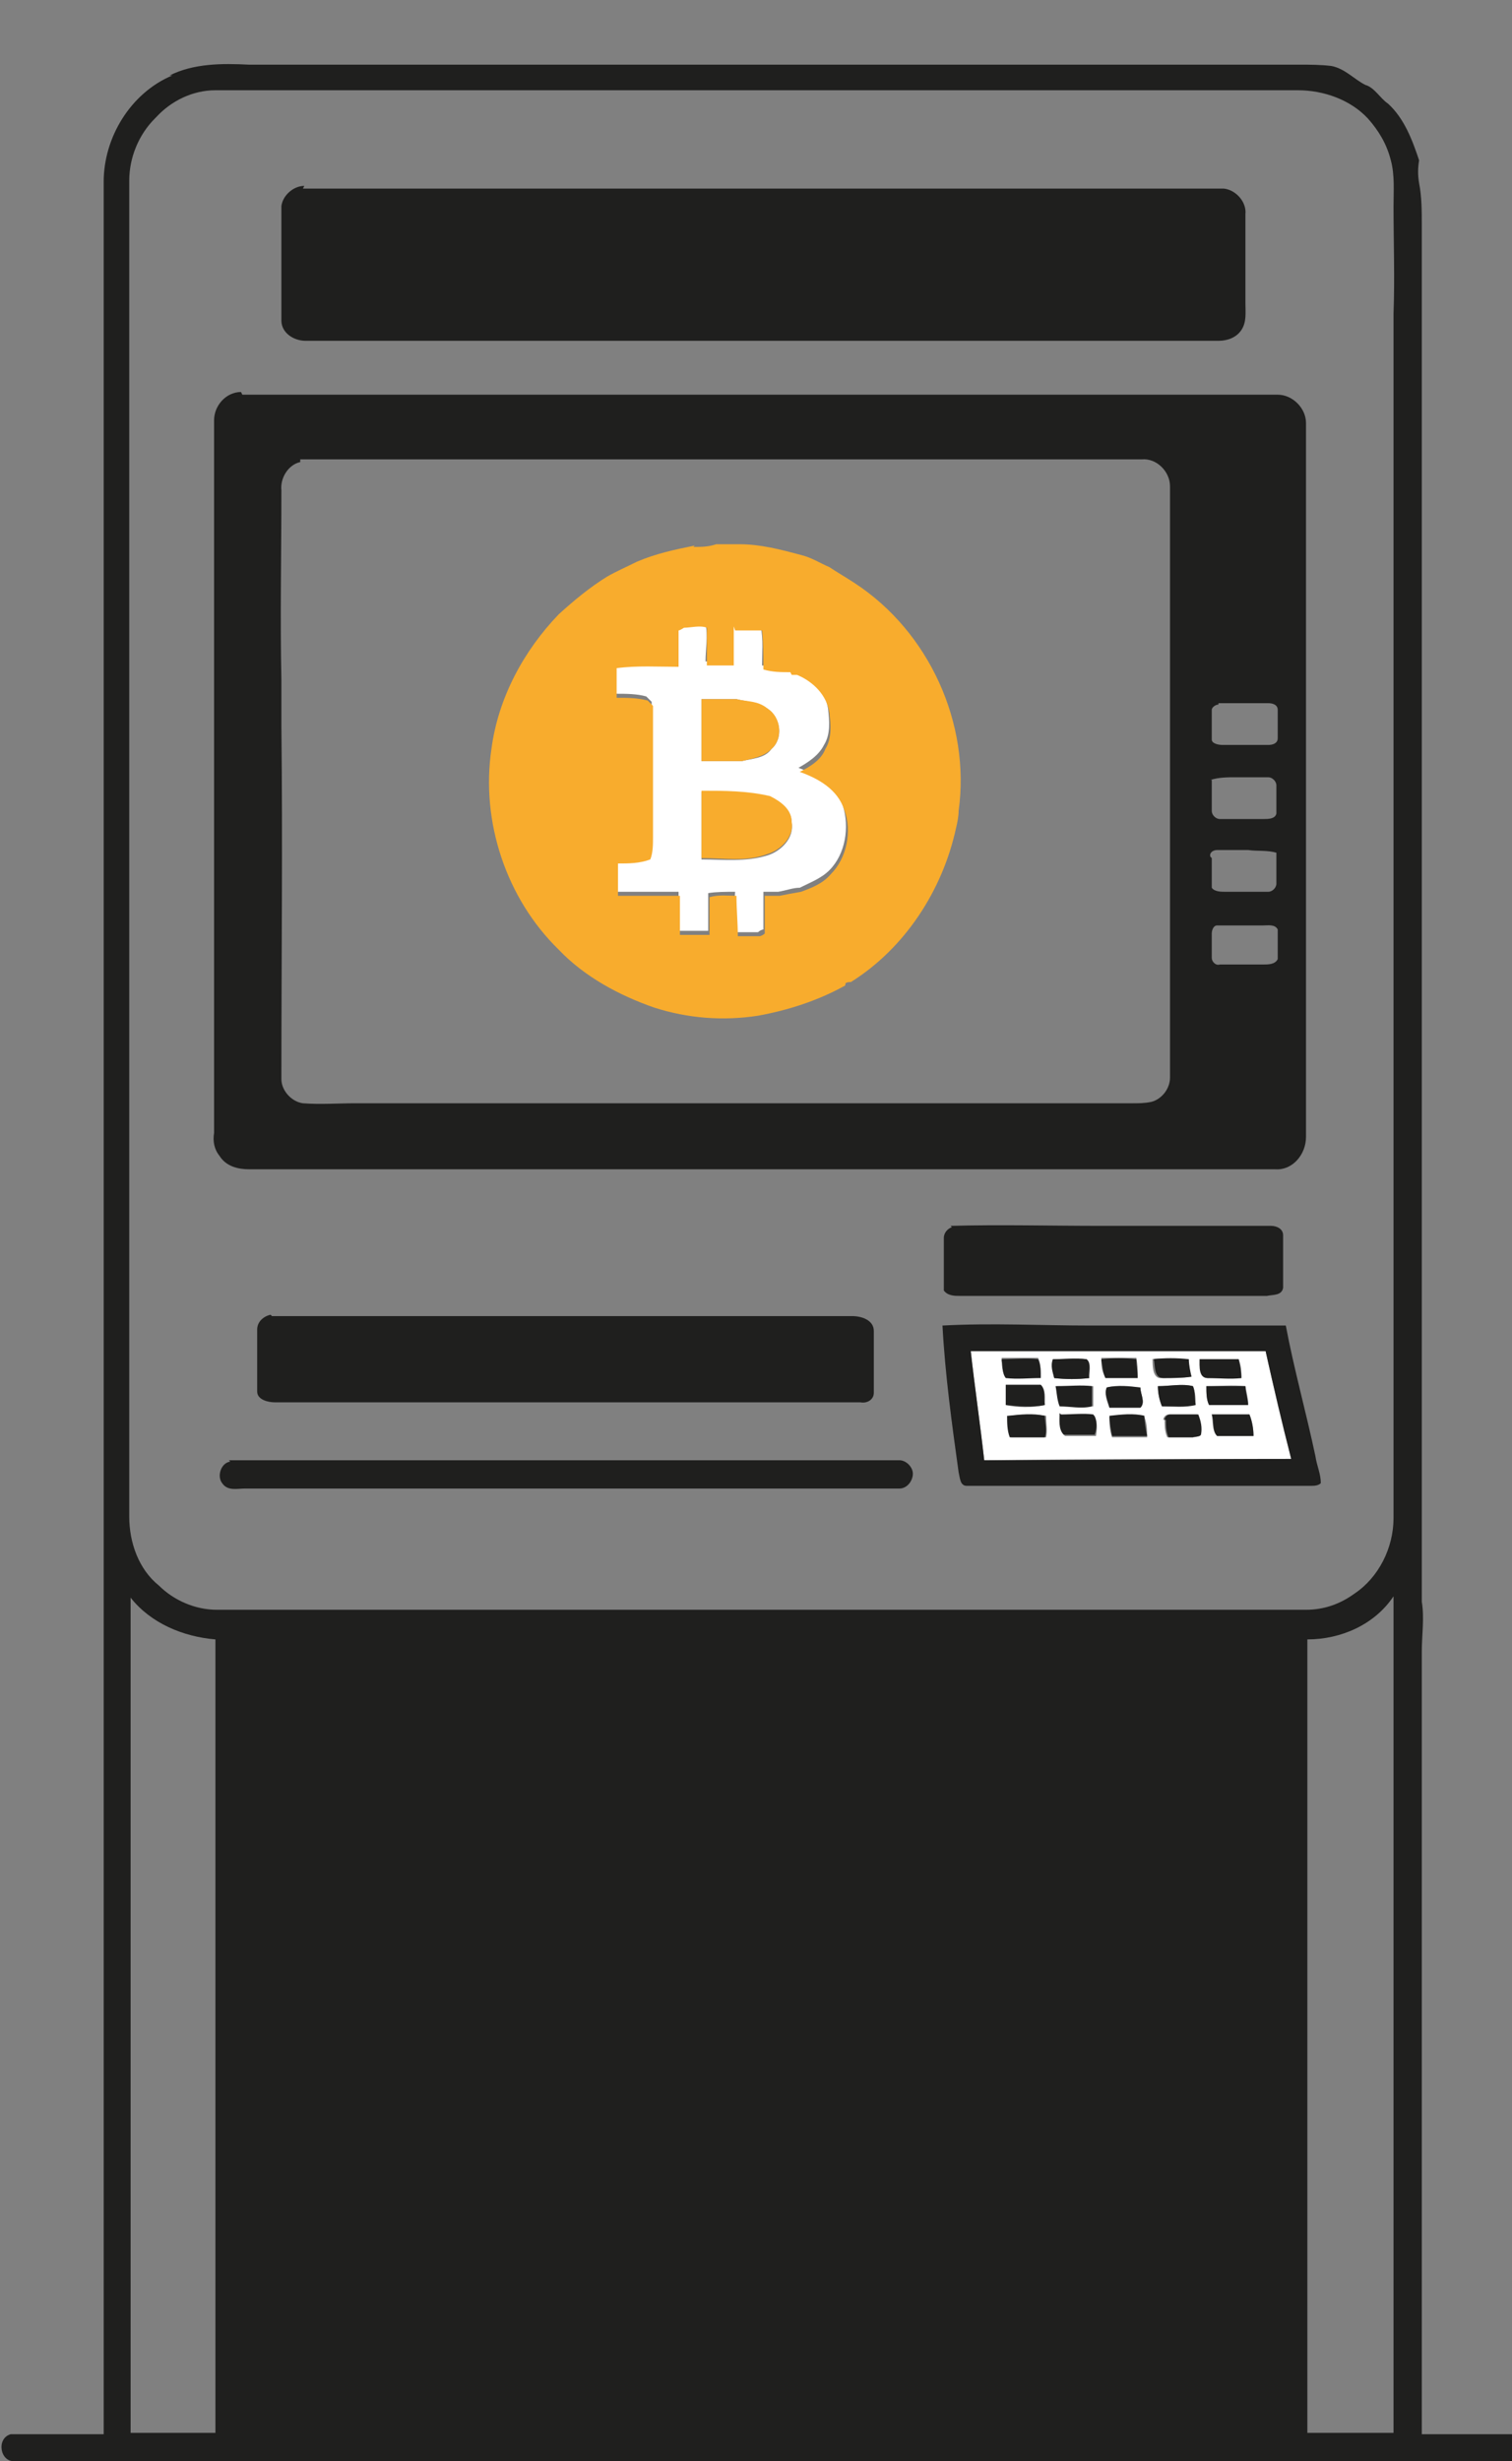
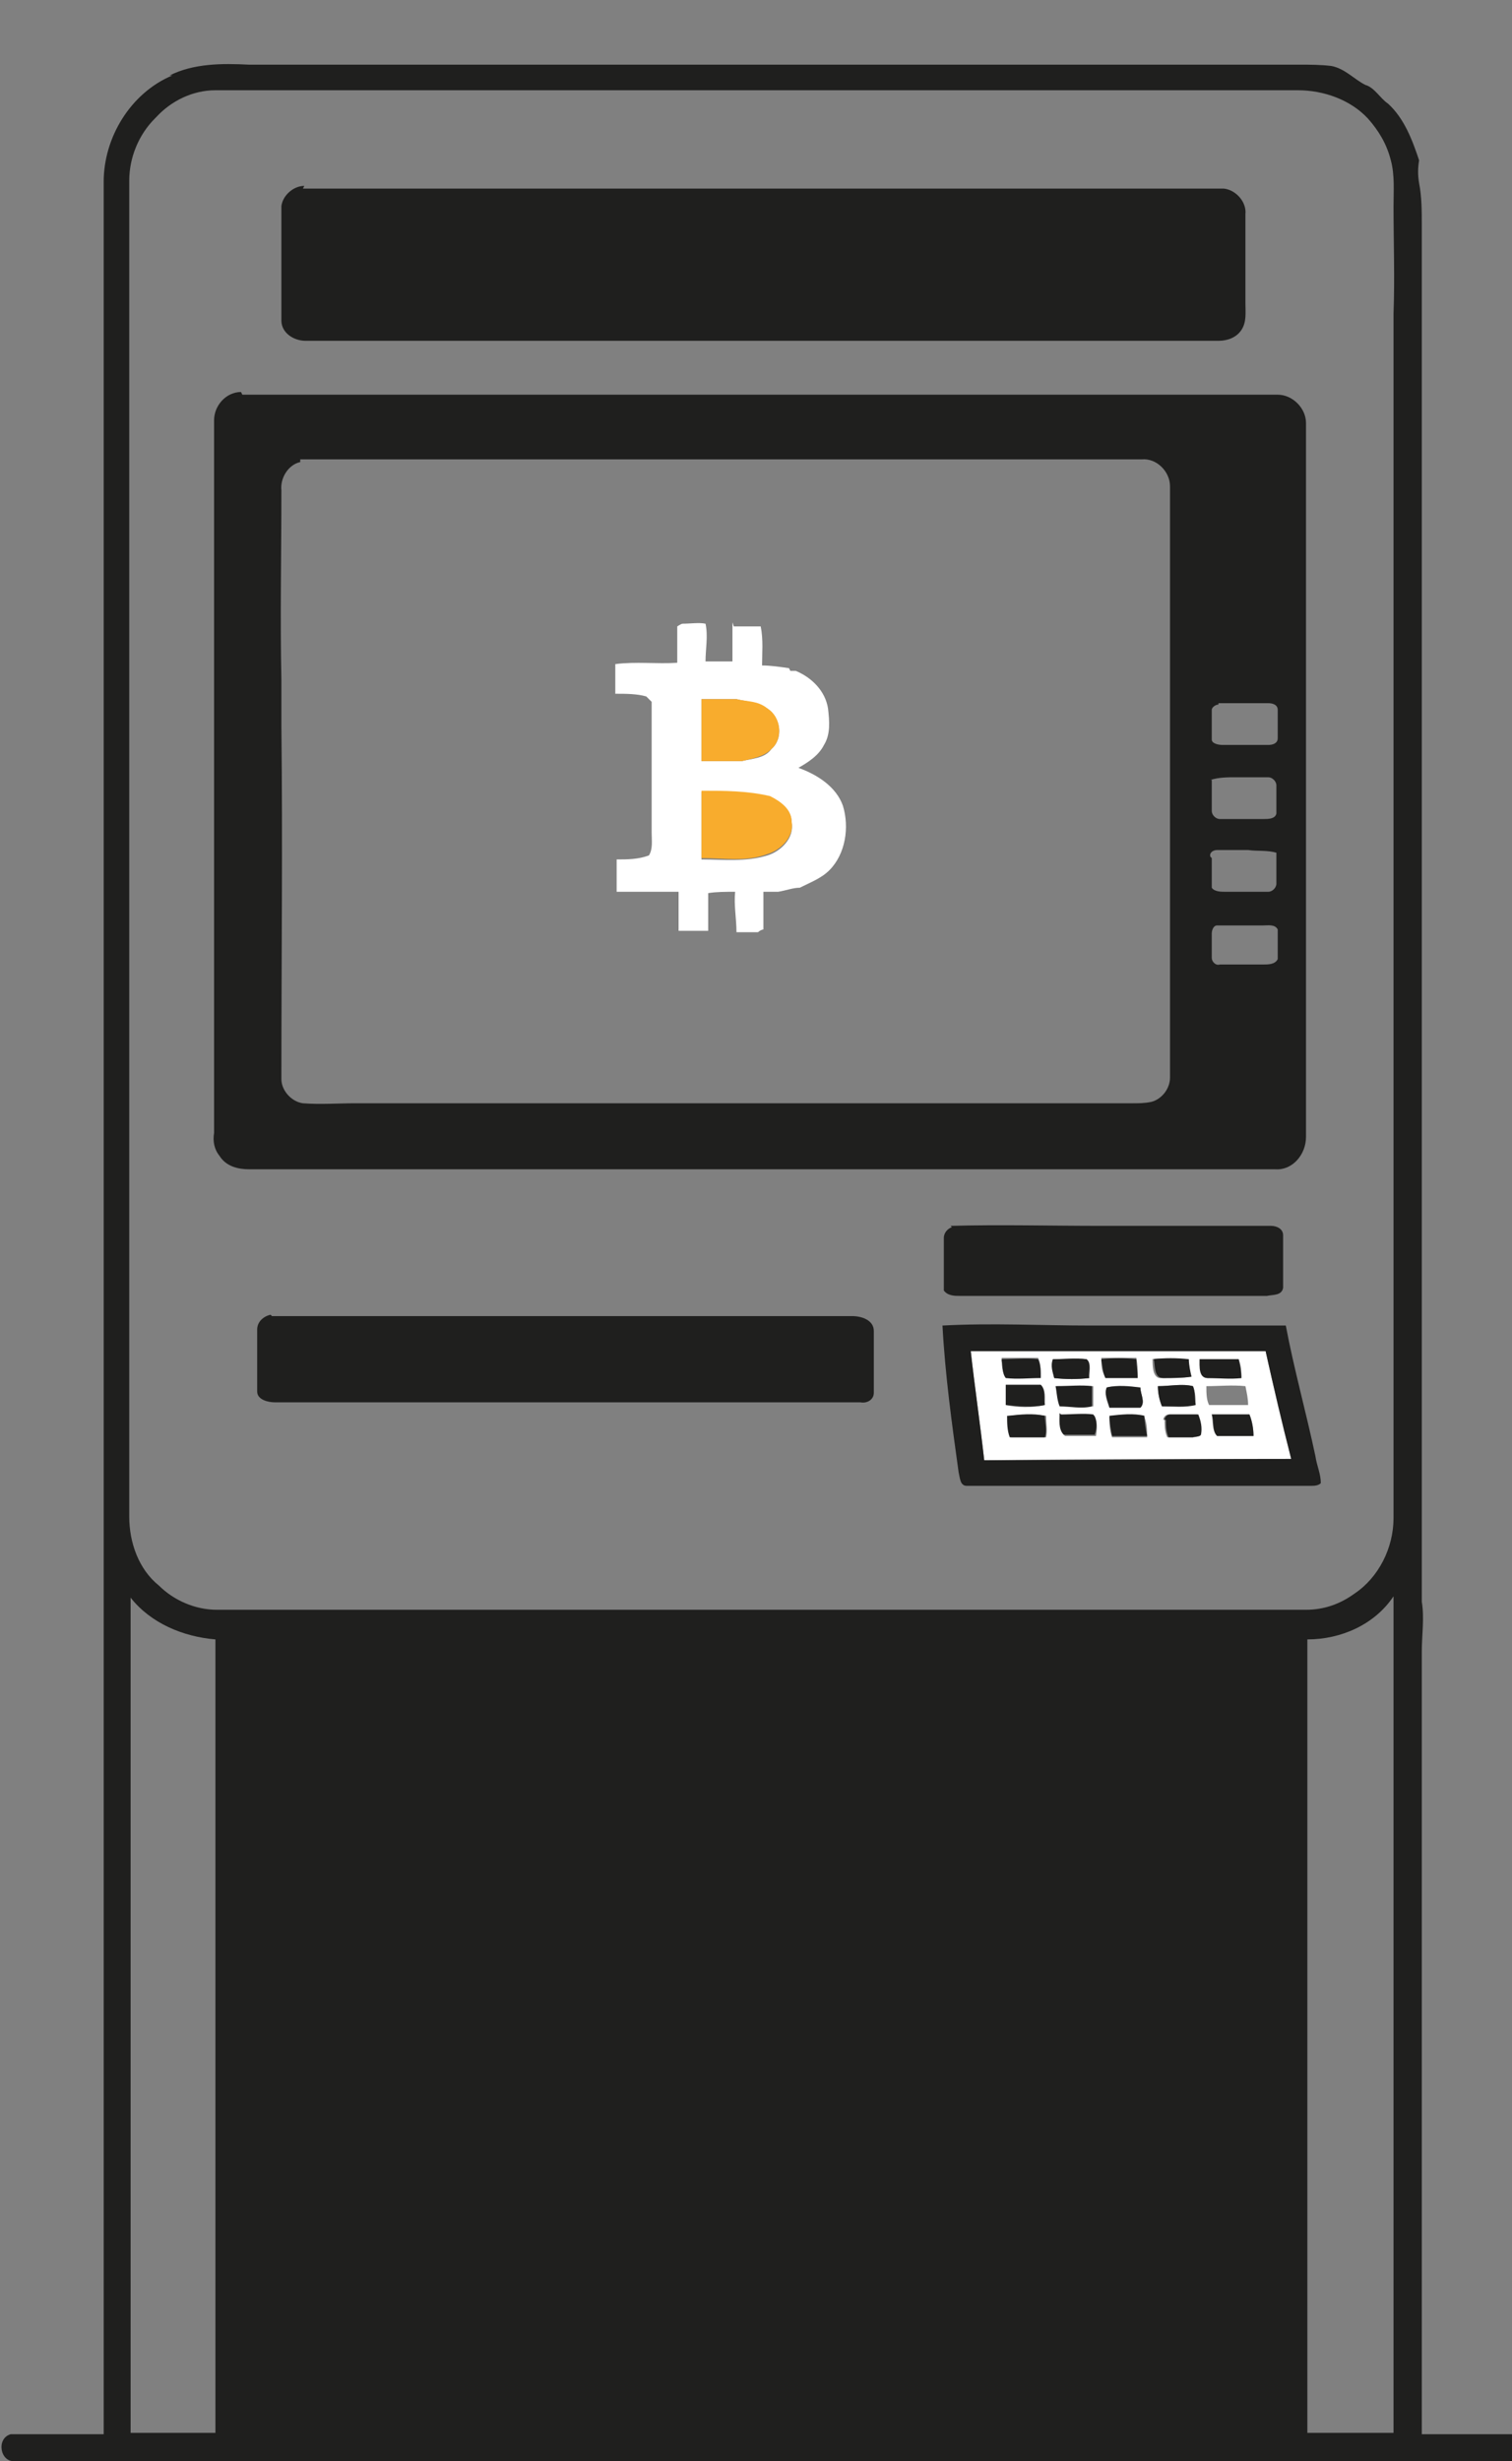
<svg xmlns="http://www.w3.org/2000/svg" id="Capa_1" version="1.1" viewBox="0 0 112.3 182.7">
  <rect x="0" y="0" width="112.3" height="182.7" fill="#808080" stroke="none" />
  <g id="_x23_ffffffff">
    <path d="M54.5,46.5c.7,0,1.3,0,2,0,.2,1,.1,2,.1,2.9.6,0,1.3.1,2,.2,0,0,.1.2.1.2.1,0,.3,0,.4,0,1.2.5,2.2,1.5,2.4,2.8.1.9.2,1.9-.3,2.7-.4.8-1.2,1.3-1.9,1.7,1.4.5,2.8,1.4,3.3,2.8.5,1.6.2,3.6-1,4.8-.6.6-1.4.9-2.2,1.3-.5,0-1,.2-1.6.3-.4,0-.7,0-1.1,0,0,.9,0,1.9,0,2.8-.1,0-.3.1-.4.2-.5,0-1.1,0-1.6,0,0-1-.2-2-.1-3-.7,0-1.4,0-2,.1,0,.9,0,1.8,0,2.8-.7,0-1.5,0-2.2,0,0-1,0-1.9,0-2.9-1.5,0-3,0-4.6,0,0-.8,0-1.6,0-2.4.8,0,1.6,0,2.4-.3.3-.5.2-1.1.2-1.7,0-3.2,0-6.5,0-9.7-.1-.1-.3-.3-.4-.4-.7-.2-1.5-.2-2.3-.2,0-.7,0-1.5,0-2.2,1.5-.2,3.1,0,4.6-.1,0-.9,0-1.8,0-2.7,0,0,.3-.2.4-.2.6,0,1.2-.1,1.7,0,.2.9,0,1.9,0,2.8.7,0,1.4,0,2,0,0-1,0-1.9,0-2.9M52.1,51.9c0,1.5,0,3,0,4.6,1,0,2,0,3,0,.8-.2,1.7-.2,2.2-.9.9-.8.7-2.3-.3-3-.7-.5-1.5-.5-2.3-.7-.9,0-1.7,0-2.6,0M52.1,58.7c0,1.7,0,3.4,0,5.1,1.6,0,3.3.2,4.9-.3,1-.3,2-1.3,1.8-2.4,0-1-.8-1.6-1.6-1.9-1.7-.5-3.4-.4-5.1-.4Z" fill="#fff" />
    <path d="M72.1,100.3c2.5,0,5.1,0,7.6,0,2.3,0,4.6,0,7,0,2.4,0,4.8,0,7.3,0,.6,2.7,1.3,5.4,1.9,8-7.6,0-15.2,0-22.8.1-.3-2.7-.7-5.4-1-8.1M74.4,100.9c0,.4,0,.9.3,1.3.9.1,1.7,0,2.6,0,0-.5,0-1-.2-1.4-.9,0-1.8,0-2.7,0M78.2,100.9c-.1.5,0,.9.1,1.4.9.1,1.7.1,2.6,0,0-.4.2-1-.2-1.4-.8-.1-1.7,0-2.5,0M81.8,100.9c0,.4,0,.9.3,1.3.8.1,1.6,0,2.4,0,0-.5,0-.9-.1-1.4-.9,0-1.7,0-2.6,0M85.6,100.9c0,.5,0,1.5.7,1.4.7,0,1.4,0,2.1-.1,0-.4-.1-.9-.2-1.3-.9,0-1.8-.1-2.7,0M89.1,100.9c0,.5,0,1.4.6,1.4.8,0,1.7,0,2.5,0,0-.5,0-.9-.2-1.4-1,0-2,0-2.9,0M74.7,102.8c0,.5,0,1,0,1.5.9.2,1.9.2,2.9,0,0-.5.1-1.1-.3-1.5-.9,0-1.8,0-2.6,0M78.5,102.9c0,.5,0,1,.3,1.5.8,0,1.6,0,2.4,0,0-.5,0-1,0-1.5-.9,0-1.8,0-2.6,0M82.2,103c-.2.4,0,1,.2,1.5.8,0,1.5,0,2.3,0,.4-.4,0-1,0-1.5-.8,0-1.7-.2-2.5,0M86,102.9c0,.5.1,1,.3,1.5.8,0,1.7,0,2.5-.1,0-.5,0-.9-.2-1.4-.8-.2-1.7,0-2.6,0M89.6,102.9c0,.5,0,1,.2,1.4,1,0,1.9,0,2.9,0,0-.5-.1-.9-.2-1.4-1-.1-1.9,0-2.9,0M82.4,105.1c0,.5,0,1.1.2,1.6.9,0,1.7,0,2.6,0,0-.5,0-1-.2-1.5-.8-.3-1.8-.2-2.6,0M86.5,105.4c0,.4,0,.9.2,1.3.6,0,1.2,0,1.8,0,.2,0,.5,0,.6-.2,0-.5,0-1.1-.2-1.5-.7,0-1.4,0-2.1,0-.2,0-.4.2-.4.4M90,105c.1.5,0,1.2.4,1.6.9,0,1.8,0,2.7,0,0-.6-.1-1.1-.3-1.6-.9,0-1.9,0-2.8,0M74.9,105.1c0,.5,0,1.1.2,1.6.9,0,1.8,0,2.6,0,.1-.5,0-1.1,0-1.6-.9-.1-1.8-.1-2.7,0M78.8,105c0,.5-.1,1.2.3,1.6.8,0,1.5,0,2.3,0,.1-.5.1-1.1-.1-1.5-.8-.2-1.6,0-2.4,0Z" fill="#fff" />
  </g>
  <g id="_x23_1f1f1eff">
    <path d="M12.6,5.6c1.8-.9,3.9-.9,5.9-.8,26,0,52,0,78,0,.8,0,1.6,0,2.4.1,1,.2,1.7,1,2.5,1.4.7.2,1.1,1,1.7,1.4,1.2,1.1,1.8,2.7,2.3,4.2-.1.6-.1,1.1,0,1.7.2,1,.2,2.1.2,3.1,0,16.5,0,33,0,49.5,0,17.6,0,35.1,0,52.7.2,1.2,0,2.5,0,3.7,0,1.6,0,3.3,0,4.9,0,2.7,0,5.3,0,8,0,6,0,11.9,0,17.9,0,9.1,0,18.2,0,27.3,2.3,0,4.5,0,6.8,0v2c-25.5,0-51,0-76.5,0-11.6,0-23.2,0-34.8,0-1.1.1-1.4-1.7-.3-2,2.3,0,4.6,0,6.9,0,0-9.8,0-19.7,0-29.5,0-45.9,0-91.8,0-137.7,0-3.3,2-6.6,5.1-7.9M11.5,8.8c-1.2,1.2-1.9,2.9-1.9,4.6,0,28.8,0,57.6,0,86.3,0,4.3,0,8.6,0,12.9,0,1.9.7,3.9,2.2,5.1,1.1,1.1,2.7,1.8,4.3,1.8,5,0,10.1,0,15.1,0,8.3,0,16.7,0,25,0,3.9,0,7.7,0,11.6,0,9.7,0,19.5,0,29.2,0,1.3,0,2.5-.4,3.6-1.2,1.8-1.2,2.9-3.4,2.9-5.6,0-12,0-23.9,0-35.9,0-1.3,0-2.6,0-3.9,0-5.3,0-10.7,0-16,0-4.6,0-9.3,0-13.9,0-2,0-4,0-5.9,0-4.6,0-9.2,0-13.8.1-2.7,0-5.3,0-8,0-1.1.1-2.3-.2-3.4-.3-1.2-.9-2.2-1.7-3.1-1.3-1.4-3.3-2.1-5.2-2.1-26.8,0-53.6,0-80.4,0-1.7,0-3.3.8-4.4,2M97.1,121.8c0,10.1,0,20.2,0,30.3,0,9.5,0,19,0,28.5,2.1,0,4.2,0,6.4,0,0-8.3,0-16.5,0-24.8,0-12.4,0-24.9,0-37.3-1.4,2.1-3.9,3.2-6.4,3.2M9.7,118.7c0,4.1,0,8.1,0,12.2,0,1.6,0,3.3,0,4.9,0,3.2,0,6.5,0,9.7,0,11.7,0,23.4,0,35.1,2.1,0,4.2,0,6.3,0,0-19.6,0-39.2,0-58.9-2.4-.2-4.8-1.2-6.3-3.1Z" fill="#1f1f1e" />
    <path d="M22.5,14c22.1,0,44.3,0,66.4,0,.7,0,1.3,0,2,0,.9.1,1.7,1,1.6,1.9,0,2.2,0,4.4,0,6.6,0,.7.1,1.4-.3,2-.4.6-1.1.8-1.7.8-22.6,0-45.2,0-67.8,0-.9,0-1.8-.6-1.8-1.5,0-2,0-4,0-6,0-.8,0-1.7,0-2.5.1-.8.9-1.5,1.7-1.5Z" fill="#1f1f1e" />
    <path d="M18,29.3c25.6,0,51.3,0,76.9,0,1.1,0,2.1,1,2.1,2.1,0,10,0,20,0,29.9,0,7.7,0,15.4,0,23.1,0,1.3-1,2.5-2.3,2.4-8,0-16,0-24,0-17.4,0-34.8,0-52.2,0-.8,0-1.7-.2-2.2-1-.4-.5-.5-1.1-.4-1.7,0-17.6,0-35.2,0-52.9,0-1.1.9-2.1,2-2.1M22.3,34.3c-.9.2-1.5,1.2-1.4,2.1,0,4.7-.1,9.4,0,14.1,0,1.1,0,2.3,0,3.4.1,8.7,0,17.5,0,26.2,0,.9.8,1.7,1.6,1.8,1.3.1,2.6,0,3.9,0,3,0,5.9,0,8.9,0,16.3,0,32.5,0,48.8,0,.5,0,.9,0,1.4-.1.8-.2,1.4-1,1.4-1.8,0-14.6,0-29.2,0-43.9,0-1.1-1-2.1-2.1-2-20.4,0-40.8,0-61.2,0-.4,0-.9,0-1.3,0M90.5,52.3c-.2,0-.5.2-.5.4,0,.7,0,1.5,0,2.2,0,.3.5.4.8.4,1.1,0,2.3,0,3.4,0,.3,0,.7-.1.7-.5,0-.7,0-1.4,0-2.1,0-.4-.4-.5-.7-.5-1.2,0-2.5,0-3.7,0M90,57.9c0,.8,0,1.5,0,2.3,0,.3.3.6.6.6,1.1,0,2.1,0,3.2,0,.4,0,.9,0,1-.4,0-.7,0-1.4,0-2.1,0-.3-.3-.6-.6-.6-.8,0-1.6,0-2.4,0-.6,0-1.3,0-1.9.2M90,63.7c0,.7,0,1.5,0,2.2.2.3.7.3,1,.3,1.1,0,2.2,0,3.2,0,.3,0,.6-.3.6-.6,0-.8,0-1.5,0-2.3-.7-.2-1.4-.1-2.1-.2-.8,0-1.5,0-2.3,0-.3,0-.6.2-.5.5M90.4,68.7c-.3,0-.4.4-.4.6,0,.6,0,1.2,0,1.8,0,.3.3.6.6.5,1.1,0,2.1,0,3.2,0,.4,0,.9,0,1.1-.4,0-.7,0-1.5,0-2.2-.2-.4-.7-.3-1.1-.3-1.1,0-2.3,0-3.4,0Z" fill="#1f1f1e" />
    <path d="M70.6,91c3.7-.1,7.4,0,11.2,0,4.2,0,8.4,0,12.6,0,.4,0,.9.2.9.7,0,1.3,0,2.6,0,3.9-.1.6-.8.5-1.2.6-7.6,0-15.2,0-22.8,0-.4,0-.9,0-1.2-.4,0-1.3,0-2.6,0-3.9,0-.4.3-.7.6-.8Z" fill="#1f1f1e" />
    <path d="M20.2,97.7c14.4,0,28.8,0,43.1,0,.7,0,1.6.3,1.6,1.1,0,1.5,0,3.1,0,4.6,0,.5-.5.8-1,.7-14.5,0-29,0-43.5,0-.5,0-1.3-.2-1.3-.8,0-1.5,0-3.1,0-4.6,0-.6.5-1,1-1.1Z" fill="#1f1f1e" />
    <path d="M70,98.4c3.7-.2,7.3,0,11,0,4.8,0,9.6,0,14.5,0,.6,3.2,1.5,6.4,2.2,9.7.1.7.4,1.3.4,2-.2.2-.5.2-.8.2-8.5,0-17,0-25.5,0-.5,0-.5-.6-.6-1-.5-3.6-1-7.2-1.2-10.9M72.1,100.3c.3,2.7.7,5.4,1,8.1,7.6,0,15.2-.1,22.8-.1-.7-2.7-1.3-5.3-1.9-8-2.4,0-4.8,0-7.3,0-2.3,0-4.6,0-7,0-2.5,0-5.1,0-7.6,0Z" fill="#1f1f1e" />
    <path d="M74.4,100.9c.9,0,1.8-.1,2.7,0,.2.4.2.9.2,1.4-.9,0-1.7.1-2.6,0-.3-.4-.2-.9-.3-1.3Z" fill="#1f1f1e" />
    <path d="M78.2,100.9c.8,0,1.7-.1,2.5,0,.4.3.1.9.2,1.4-.9.1-1.7.1-2.6,0-.1-.4-.3-.9-.1-1.4Z" fill="#1f1f1e" />
    <path d="M81.8,100.9c.9-.1,1.7-.1,2.6,0,0,.5.1.9.1,1.4-.8,0-1.6,0-2.4,0-.2-.4-.2-.9-.3-1.3Z" fill="#1f1f1e" />
    <path d="M85.6,100.9c.9-.1,1.8-.1,2.7,0,0,.4.1.9.2,1.3-.7.1-1.4.1-2.1.1-.7,0-.6-.9-.7-1.4Z" fill="#1f1f1e" />
    <path d="M89.1,100.9c1,0,2,0,2.9,0,.1.5.2.9.2,1.4-.8.1-1.7,0-2.5,0-.7,0-.6-.9-.6-1.4Z" fill="#1f1f1e" />
    <path d="M74.7,102.8c.9,0,1.8,0,2.6,0,.4.4.2,1,.3,1.5-.9.2-1.9.1-2.9,0,0-.5,0-1,0-1.5Z" fill="#1f1f1e" />
    <path d="M78.5,102.9c.9,0,1.8-.1,2.6,0,0,.5,0,1,0,1.5-.8.2-1.6,0-2.4,0-.2-.5-.2-1-.3-1.5Z" fill="#1f1f1e" />
    <path d="M82.2,103c.8-.2,1.7-.1,2.5,0,0,.5.4,1.1,0,1.5-.8,0-1.5,0-2.3,0-.1-.5-.4-1-.2-1.5Z" fill="#1f1f1e" />
    <path d="M86,102.9c.9,0,1.8-.2,2.6,0,.2.4.1.9.2,1.4-.8.2-1.6.1-2.5.1-.2-.5-.3-1-.3-1.5Z" fill="#1f1f1e" />
-     <path d="M89.6,102.9c1,0,1.9,0,2.9,0,0,.5.2.9.2,1.4-1,0-1.9,0-2.9,0-.2-.4-.2-.9-.2-1.4Z" fill="#1f1f1e" />
+     <path d="M89.6,102.9Z" fill="#1f1f1e" />
    <path d="M82.4,105.1c.9-.1,1.8-.2,2.6,0,0,.5.1,1,.2,1.5-.9,0-1.7,0-2.6,0-.1-.5-.2-1-.2-1.6Z" fill="#1f1f1e" />
    <path d="M86.5,105.4c0-.2.2-.4.4-.4.7,0,1.4,0,2.1,0,.2.5.3,1,.2,1.5-.1.2-.4.1-.6.2-.6,0-1.2,0-1.8,0-.2-.4-.2-.9-.2-1.3Z" fill="#1f1f1e" />
    <path d="M90,105c.9,0,1.9,0,2.8,0,.2.5.3,1.1.3,1.6-.9,0-1.8,0-2.7,0-.4-.4-.2-1.1-.4-1.6Z" fill="#1f1f1e" />
    <path d="M74.9,105.1c.9-.1,1.8-.2,2.7,0,0,.5.2,1.1,0,1.6-.9,0-1.8,0-2.6,0-.2-.5-.2-1.1-.2-1.6Z" fill="#1f1f1e" />
    <path d="M78.8,105c.8,0,1.7-.1,2.4,0,.3.4.3,1,.1,1.5-.8,0-1.5,0-2.3,0-.4-.4-.3-1.1-.3-1.6Z" fill="#1f1f1e" />
-     <path d="M17,108.4c16.6,0,33.2,0,49.8,0,.5,0,1,.5,1,1,0,.5-.4,1.1-1,1.1-16.2,0-32.4,0-48.6,0-.6,0-1.3.2-1.7-.4-.4-.5-.1-1.5.6-1.6Z" fill="#1f1f1e" />
  </g>
  <g id="_x23_f8ac2dff">
-     <path d="M51.5,40.6c.6,0,1.1,0,1.7-.2.6,0,1.1,0,1.7,0,1.6,0,3.1.4,4.6.8.8.2,1.4.6,2.1.9.6.4,1.3.8,1.9,1.2,5.5,3.6,8.6,10.4,7.7,16.9,0,.4-.1.9-.2,1.3-1,4.6-3.8,8.9-7.8,11.4-.1,0-.3,0-.4.1,0,0,0,.2-.1.2-2,1.1-4.2,1.8-6.4,2.2-2.6.4-5.2.2-7.7-.6-2.6-.9-5.2-2.3-7.1-4.3-3.9-3.8-5.8-9.5-5-14.9.5-3.8,2.4-7.3,5-10,1.1-1,2.3-2,3.6-2.8.7-.4,1.4-.7,2.2-1.1,1.4-.6,2.8-.9,4.3-1.2M54.5,46.5c0,1,0,1.9,0,2.9-.7,0-1.4,0-2,0,0-.9,0-1.9,0-2.8-.5-.2-1.2,0-1.7,0,0,0-.3.2-.4.2,0,.9,0,1.8,0,2.7-1.5,0-3.1-.1-4.6.1,0,.7,0,1.5,0,2.2.8,0,1.5,0,2.3.2.1.1.3.3.4.4,0,3.2,0,6.5,0,9.7,0,.6,0,1.2-.2,1.7-.8.3-1.6.3-2.4.3,0,.8,0,1.6,0,2.4,1.5,0,3,0,4.6,0,0,1,0,1.9,0,2.9.7,0,1.5,0,2.2,0,0-.9,0-1.8,0-2.8.7-.2,1.4-.1,2-.1,0,1,.1,2,.1,3,.5,0,1.1,0,1.6,0,.1,0,.3-.1.4-.2,0-.9,0-1.9,0-2.8.4,0,.7,0,1.1,0,.5-.1,1-.2,1.6-.3.8-.3,1.6-.6,2.2-1.3,1.2-1.2,1.6-3.2,1-4.8-.5-1.5-1.9-2.3-3.3-2.8.8-.4,1.6-.9,1.9-1.7.5-.8.4-1.8.3-2.7-.2-1.3-1.2-2.3-2.4-2.8-.1,0-.3,0-.4,0,0,0-.1-.2-.1-.2-.7,0-1.3,0-2-.2,0-1,0-2-.1-2.9-.7,0-1.3,0-2,0Z" fill="#f8ac2d" />
    <path d="M52.1,51.9c.9,0,1.7,0,2.6,0,.8.2,1.6.1,2.3.7,1,.6,1.2,2.2.3,3-.6.6-1.4.7-2.2.9-1,0-2,0-3,0,0-1.5,0-3,0-4.6Z" fill="#f8ac2d" />
    <path d="M52.1,58.7c1.7,0,3.4,0,5.1.4.8.4,1.6,1,1.6,1.9.2,1.1-.8,2.1-1.8,2.4-1.6.6-3.2.3-4.9.3,0-1.7,0-3.4,0-5.1Z" fill="#f8ac2d" />
  </g>
</svg>